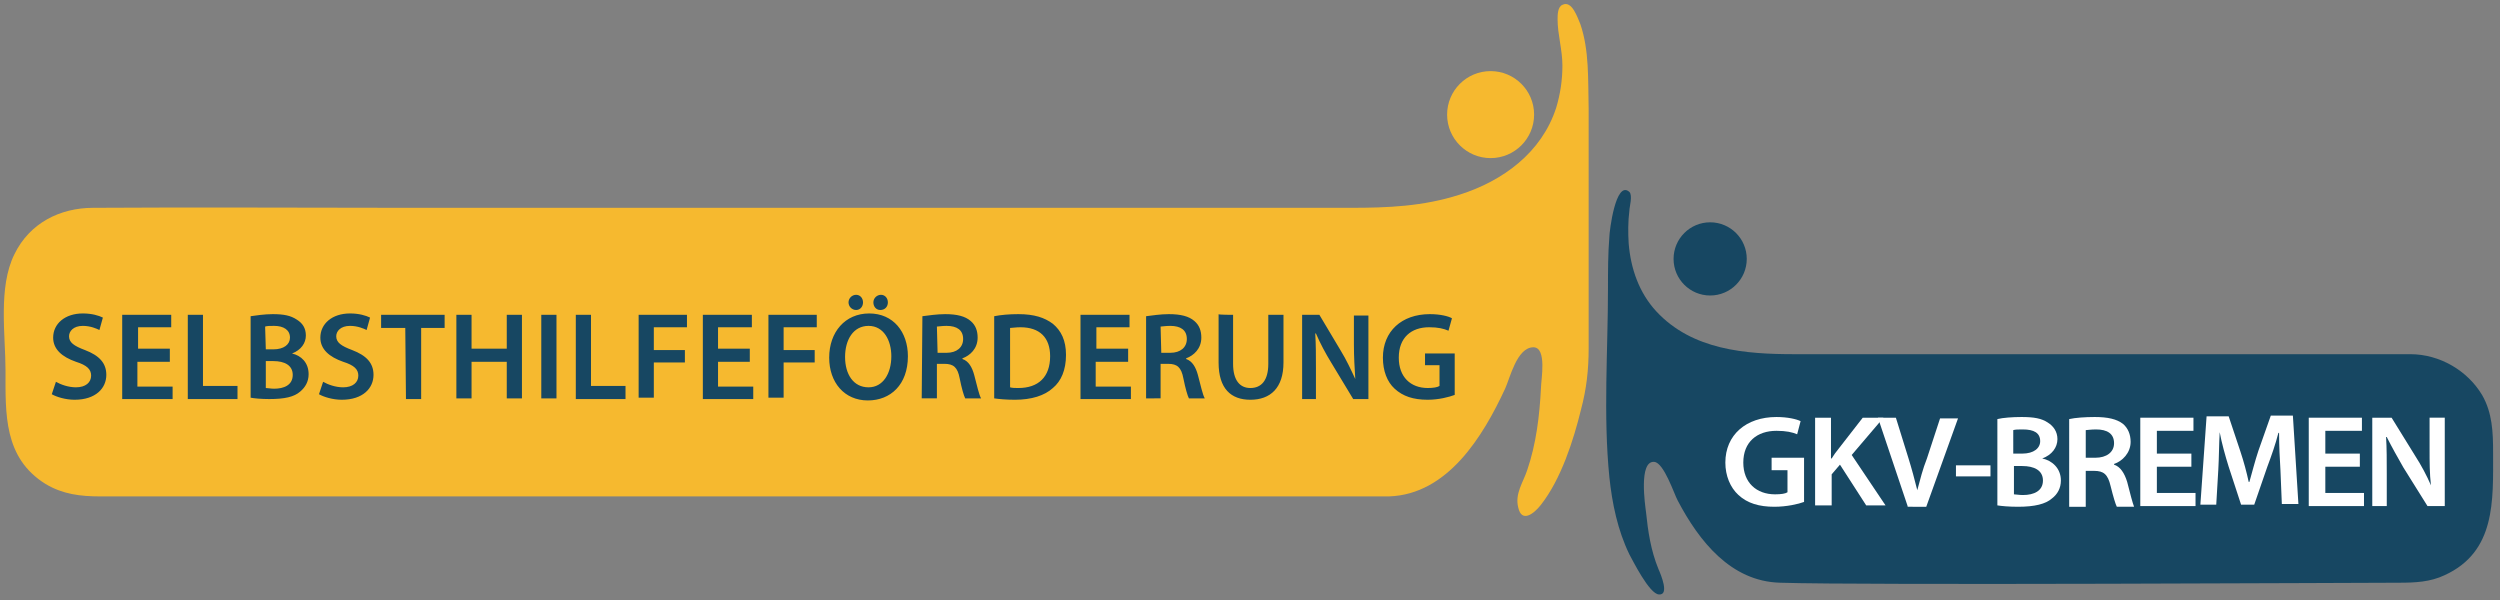
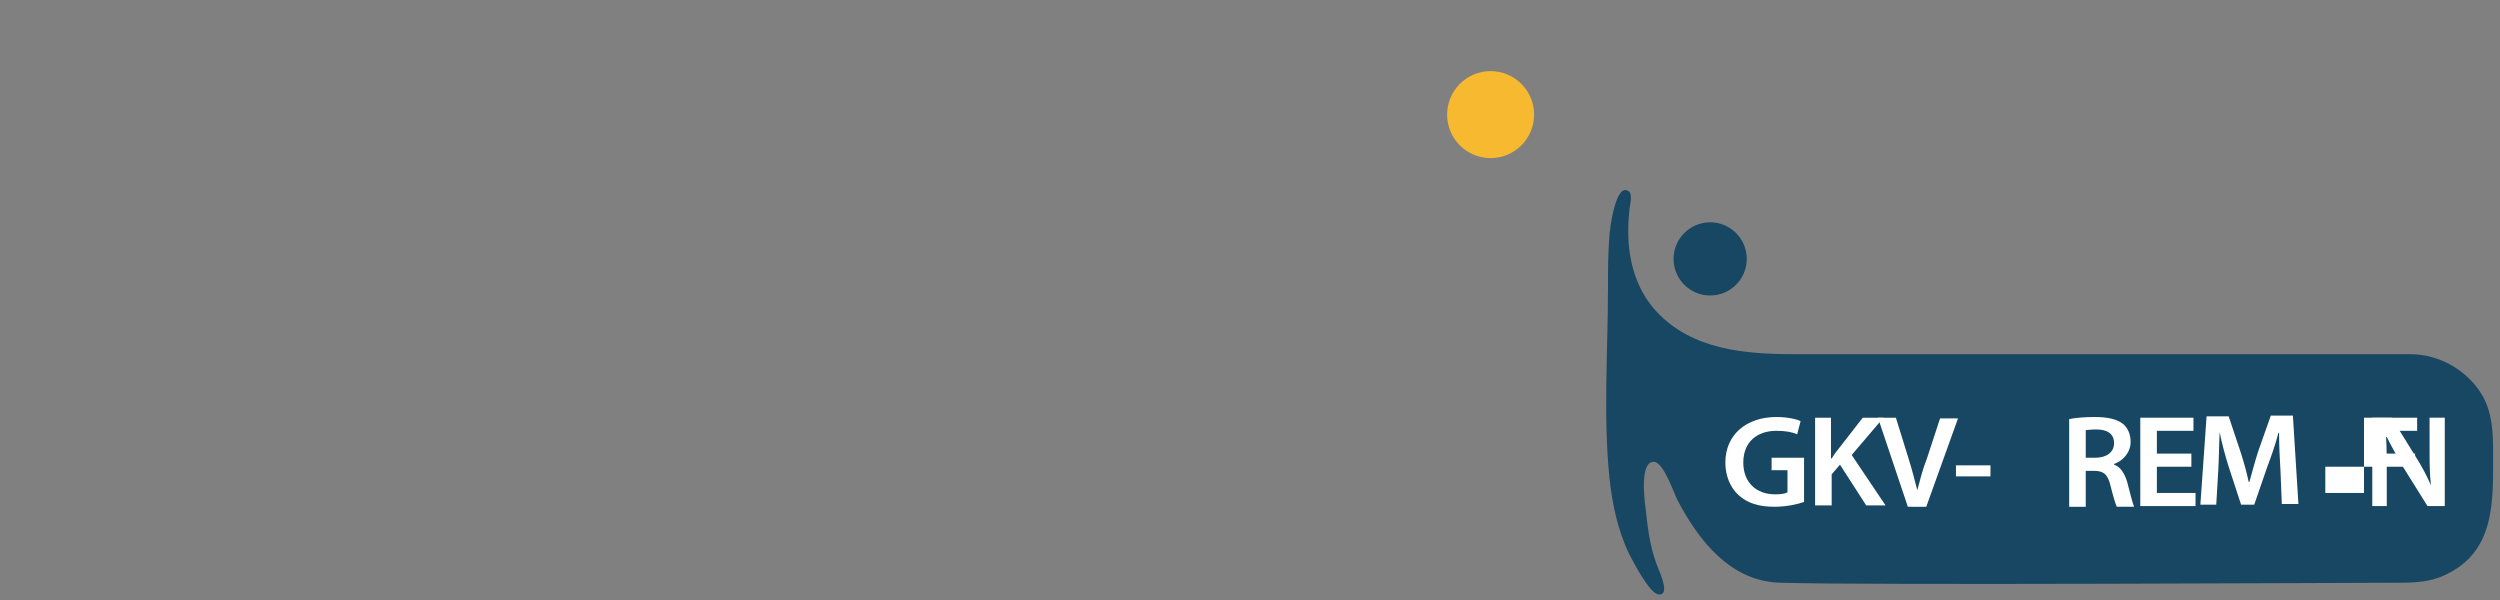
<svg xmlns="http://www.w3.org/2000/svg" version="1.1" id="Ebene_1" x="0px" y="0px" viewBox="0 0 362.1 86.9" style="enable-background:new 0 0 362.1 86.9;" xml:space="preserve">
  <rect x="0" y="0" width="362.1" height="86.9" fill="#808080" stroke="none" />
  <style type="text/css">
	.st0{fill:#F6B92F;}
	.st1{fill:#174762;}
	.st2{fill:#FFFFFF;}
</style>
  <circle class="st0" cx="215.9" cy="16.6" r="6.3" />
-   <path class="st0" d="M228.9,3.5c-0.4-0.9-1.2-3.5-2.6-2.8c-0.7,0.3-0.7,1.5-0.7,2.1c0,2.2,0.7,4.4,0.7,6.7c0,2.1-0.3,4.1-0.9,6.1  c-2.1,6.5-7.7,10.6-14,12.6c-5.3,1.7-10.4,1.9-15.8,1.9H59c-15.2,0-30.3-0.1-45.5,0c-4.8,0-9.2,2.2-11.4,6.7  c-2.4,4.8-1.3,11.7-1.3,16.9c0,6.2-0.3,12.6,5.8,16.4c2.5,1.5,5.1,1.8,7.9,1.8h186.7c8.5-0.3,13.6-8.7,16.8-15.6  c0.7-1.5,1.7-6,4.1-6c2,0,1.1,4.8,1.1,5.8c-0.2,4.1-0.7,8.2-2,12c-0.6,1.8-1.8,3.4-1.3,5.4c0.5,2.3,2.3,0.9,3.3-0.4  c2.9-3.7,4.7-9.3,5.8-13.8c0.8-3,1.1-5.8,1.1-8.8V15.8C230,11.5,230.2,7.3,228.9,3.5L228.9,3.5z" />
-   <path class="st1" d="M8.1,55.3c0.7,0.4,1.8,0.8,2.9,0.8c1.4,0,2.2-0.7,2.2-1.7c0-0.9-0.6-1.5-2.2-2c-2-0.7-3.3-1.8-3.3-3.5  c0-2,1.7-3.5,4.3-3.5c1.3,0,2.3,0.3,2.9,0.6l-0.5,1.8c-0.4-0.2-1.3-0.6-2.4-0.6c-1.4,0-2,0.8-2,1.5c0,0.9,0.7,1.4,2.3,2  c2.1,0.8,3.1,1.9,3.1,3.6c0,1.9-1.5,3.6-4.6,3.6c-1.3,0-2.6-0.4-3.3-0.8C7.5,57.1,8.1,55.3,8.1,55.3z M24.5,52.4h-4.6V56H25v1.8  h-7.3V45.6h7.1v1.8H20v3.1h4.6v1.9H24.5z M27.2,45.6h2.2v10.3h5v1.9h-7.2V45.6z M36.3,45.8c0.7-0.1,2-0.3,3.2-0.3  c1.6,0,2.6,0.2,3.5,0.8c0.8,0.5,1.3,1.2,1.3,2.3s-0.7,2.1-2,2.6c1.3,0.3,2.4,1.3,2.4,3c0,1.1-0.5,1.9-1.2,2.5  c-0.9,0.8-2.3,1.1-4.5,1.1c-1.2,0-2.2-0.1-2.7-0.2V45.8z M38.5,50.6h1.1c1.5,0,2.4-0.7,2.4-1.7c0-1.1-0.9-1.7-2.3-1.7  c-0.6,0-1,0-1.3,0.1C38.4,47.3,38.5,50.6,38.5,50.6z M38.5,56.2c0.3,0,0.7,0.1,1.2,0.1c1.4,0,2.7-0.5,2.7-2c0-1.4-1.2-2-2.8-2h-1.1  C38.5,52.3,38.5,56.2,38.5,56.2z M46.8,55.3c0.7,0.4,1.8,0.8,2.9,0.8c1.4,0,2.2-0.7,2.2-1.7c0-0.9-0.6-1.5-2.2-2  c-2-0.7-3.3-1.8-3.3-3.5c0-2,1.7-3.5,4.3-3.5c1.3,0,2.3,0.3,2.9,0.6l-0.5,1.8c-0.4-0.2-1.3-0.6-2.4-0.6c-1.4,0-2,0.8-2,1.5  c0,0.9,0.7,1.4,2.3,2c2.1,0.8,3.1,1.9,3.1,3.6c0,1.9-1.5,3.6-4.6,3.6c-1.3,0-2.6-0.4-3.3-0.8C46.2,57.1,46.8,55.3,46.8,55.3z   M58.7,47.5h-3.5v-1.9h9.2v1.9H61v10.3h-2.2C58.8,57.8,58.7,47.5,58.7,47.5z M68.3,45.6v4.9h5.1v-4.9h2.2v12.1h-2.2v-5.3h-5.1v5.3  h-2.2V45.6C66.1,45.6,68.3,45.6,68.3,45.6z M80.6,45.6v12.1h-2.2V45.6C78.4,45.6,80.6,45.6,80.6,45.6z M83.4,45.6h2.2v10.3h5v1.9  h-7.2C83.4,57.8,83.4,45.6,83.4,45.6z M92.5,45.6h7v1.8h-4.8v3.3h4.5v1.8h-4.5v5.1h-2.2C92.5,57.6,92.5,45.6,92.5,45.6z M108.6,52.4  H104V56h5.1v1.8h-7.3V45.6h7.1v1.8H104v3.1h4.6C108.6,50.5,108.6,52.4,108.6,52.4z M111.3,45.6h7v1.8h-4.8v3.3h4.5v1.8h-4.5v5.1  h-2.2C111.3,57.6,111.3,45.6,111.3,45.6z M131.5,51.6c0,4.1-2.5,6.4-5.8,6.4c-3.4,0-5.6-2.6-5.6-6.2c0-3.7,2.3-6.4,5.8-6.4  C129.4,45.4,131.5,48.1,131.5,51.6z M122.4,51.7c0,2.5,1.2,4.4,3.4,4.4c2.1,0,3.3-2,3.3-4.5c0-2.3-1.1-4.4-3.3-4.4  S122.4,49.2,122.4,51.7z M122.9,43.8c0-0.6,0.5-1.1,1.1-1.1s1,0.5,1,1.1s-0.4,1.1-1,1.1S122.9,44.4,122.9,43.8z M126.5,43.8  c0-0.6,0.5-1.1,1.1-1.1s1,0.5,1,1.1s-0.4,1.1-1.1,1.1C126.9,44.9,126.5,44.4,126.5,43.8z M133.6,45.8c0.8-0.1,2.1-0.3,3.3-0.3  c1.7,0,2.9,0.3,3.7,1c0.7,0.6,1,1.4,1,2.4c0,1.6-1.1,2.6-2.2,3V52c0.9,0.3,1.4,1.2,1.7,2.3c0.4,1.5,0.7,2.9,1,3.4h-2.3  c-0.2-0.4-0.5-1.4-0.8-2.9c-0.3-1.6-0.9-2.1-2.2-2.1h-1.1v5h-2.2C133.5,57.7,133.6,45.8,133.6,45.8z M135.8,51.1h1.3  c1.5,0,2.4-0.8,2.4-2c0-1.3-0.9-1.9-2.4-1.9c-0.7,0-1.2,0.1-1.4,0.1L135.8,51.1L135.8,51.1z M144,45.8c1-0.2,2.2-0.3,3.5-0.3  c2.3,0,3.8,0.5,5,1.4c1.2,1,1.9,2.4,1.9,4.5c0,2.2-0.7,3.8-1.9,4.8c-1.2,1.1-3.1,1.7-5.5,1.7c-1.3,0-2.3-0.1-3-0.2  C144,57.7,144,45.8,144,45.8z M146.3,56.1c0.3,0.1,0.8,0.1,1.2,0.1c2.9,0,4.6-1.6,4.6-4.6c0-2.7-1.5-4.2-4.3-4.2  c-0.7,0-1.2,0.1-1.5,0.1V56.1z M163.3,52.4h-4.6V56h5.1v1.8h-7.3V45.6h7.1v1.8h-4.8v3.1h4.6v1.9L163.3,52.4z M166,45.8  c0.8-0.1,2.1-0.3,3.3-0.3c1.7,0,2.9,0.3,3.7,1c0.7,0.6,1,1.4,1,2.4c0,1.6-1.1,2.6-2.2,3V52c0.9,0.3,1.4,1.2,1.7,2.3  c0.4,1.5,0.7,2.9,1,3.4h-2.3c-0.2-0.4-0.5-1.4-0.8-2.9c-0.3-1.6-0.9-2.1-2.2-2.1h-1.1v5H166C166,57.7,166,45.8,166,45.8z   M168.2,51.1h1.3c1.5,0,2.4-0.8,2.4-2c0-1.3-0.9-1.9-2.4-1.9c-0.7,0-1.2,0.1-1.4,0.1L168.2,51.1L168.2,51.1z M178.6,45.6v7.1  c0,2.4,1,3.5,2.5,3.5c1.6,0,2.6-1.1,2.6-3.5v-7.1h2.2v6.9c0,3.7-1.9,5.4-4.8,5.4c-2.8,0-4.6-1.6-4.6-5.4v-7  C176.4,45.6,178.6,45.6,178.6,45.6z M188.6,57.8V45.6h2.5l3.1,5.2c0.8,1.3,1.5,2.8,2.1,4.1c-0.1-1.6-0.2-3.2-0.2-5v-4.2h2.1v12.1  H196l-3.2-5.3c-0.8-1.3-1.6-2.8-2.2-4.2h-0.1c0.1,1.6,0.1,3.2,0.1,5.2v4.3L188.6,57.8L188.6,57.8z M210.7,57.2  c-0.8,0.3-2.3,0.7-3.9,0.7c-2.1,0-3.6-0.5-4.8-1.6c-1.1-1-1.7-2.6-1.7-4.5c0-3.8,2.7-6.3,6.8-6.3c1.5,0,2.7,0.3,3.2,0.6l-0.5,1.8  c-0.7-0.3-1.5-0.5-2.8-0.5c-2.6,0-4.4,1.5-4.4,4.4c0,2.8,1.7,4.4,4.2,4.4c0.8,0,1.4-0.1,1.7-0.3v-3h-2.1v-1.7h4.3  C210.7,51.2,210.7,57.2,210.7,57.2z" />
  <g>
    <circle class="st1" cx="247.7" cy="37.5" r="5.3" />
    <path class="st1" d="M349.1,51.3h-89.2c-7.1,0-14.8-0.6-20-6.2c-2.5-2.7-3.7-6.2-4-9.8c-0.1-1.6-0.1-3.2,0.1-4.8   c0-0.5,0.5-2.2,0-2.7c-2-1.8-2.9,5.8-2.9,6.5c-0.2,2.5-0.2,4.9-0.2,7.4c0,9.1-0.7,18.4,0.2,27.4c0.4,3.8,1.2,7.7,2.9,11.2   c0.4,0.7,2.9,5.8,4.3,5.8c1.5,0.1,0.3-2.8-0.1-3.7c-1.1-2.7-1.5-5.4-1.8-8.3c-0.1-0.8-1.1-7.4,1.2-7.2c1.4,0.1,2.9,4.7,3.4,5.6   c3.1,5.9,7.7,11.7,14.8,11.9c12.3,0.4,84.3,0,89.7,0c2.3,0,4.5-0.1,6.6-1.1c7.4-3.4,7-10.8,7-17.7c0-3-0.1-5.8-1.6-8.4   C357.4,53.7,353.4,51.3,349.1,51.3z" />
    <g>
      <path class="st2" d="M261.3,72.7c-0.8,0.3-2.5,0.7-4.3,0.7c-2.2,0-3.9-0.5-5.2-1.7c-1.2-1.1-1.9-2.8-1.9-4.7c0-4,3-6.6,7.4-6.6    c1.6,0,2.9,0.3,3.5,0.6l-0.5,1.9c-0.7-0.3-1.6-0.5-3-0.5c-2.8,0-4.8,1.6-4.8,4.6c0,2.9,1.9,4.6,4.6,4.6c0.9,0,1.5-0.1,1.8-0.3    v-3.2h-2.3v-1.8h4.7V72.7z" />
      <path class="st2" d="M262.8,60.5h2.4v5.9h0.1c0.3-0.5,0.6-0.9,1-1.4l3.5-4.5h3l-4.6,5.4l4.9,7.3h-2.8l-3.8-5.9l-1.2,1.4v4.5h-2.4    V60.5z" />
      <path class="st2" d="M276.3,73.3L272,60.5h2.6l1.8,5.8c0.5,1.6,0.9,3.1,1.3,4.7h0c0.4-1.5,0.8-3.1,1.4-4.6l1.9-5.8h2.6l-4.6,12.8    H276.3z" />
      <path class="st2" d="M288.3,67.4V69h-5v-1.6H288.3z" />
-       <path class="st2" d="M289.3,60.7c0.8-0.2,2.2-0.3,3.5-0.3c1.8,0,2.9,0.2,3.8,0.8c0.8,0.5,1.4,1.3,1.4,2.4c0,1.2-0.8,2.3-2.2,2.8v0    c1.4,0.3,2.7,1.4,2.7,3.2c0,1.1-0.5,2-1.3,2.6c-0.9,0.8-2.5,1.2-4.9,1.2c-1.3,0-2.4-0.1-3-0.2V60.7z M291.7,65.7h1.2    c1.7,0,2.6-0.8,2.6-1.8c0-1.2-0.9-1.7-2.5-1.7c-0.7,0-1.1,0-1.4,0.1V65.7z M291.7,71.6c0.3,0,0.7,0.1,1.3,0.1    c1.6,0,2.9-0.6,2.9-2.1c0-1.5-1.3-2.1-3-2.1h-1.2V71.6z" />
      <path class="st2" d="M299.7,60.7c0.9-0.2,2.3-0.3,3.7-0.3c1.9,0,3.2,0.3,4.1,1c0.7,0.6,1.1,1.5,1.1,2.6c0,1.6-1.2,2.8-2.4,3.2v0.1    c0.9,0.3,1.5,1.2,1.9,2.5c0.4,1.6,0.8,3.1,1,3.6h-2.5c-0.2-0.4-0.5-1.4-0.9-3c-0.4-1.7-1-2.2-2.4-2.2h-1.2v5.2h-2.4V60.7z     M302.1,66.3h1.4c1.6,0,2.7-0.8,2.7-2.1c0-1.4-1-2-2.6-2c-0.8,0-1.3,0.1-1.5,0.1V66.3z" />
      <path class="st2" d="M317.4,67.6h-5v3.8h5.6v1.9h-8V60.5h7.7v1.9h-5.3v3.3h5V67.6z" />
      <path class="st2" d="M330.3,68.1c-0.1-1.6-0.2-3.6-0.2-5.4h-0.1c-0.4,1.6-1,3.3-1.6,4.9l-1.9,5.5h-1.9l-1.8-5.5    c-0.5-1.6-1-3.4-1.3-5h0c-0.1,1.7-0.1,3.7-0.2,5.4l-0.3,5.1h-2.3l0.9-12.8h3.2l1.7,5.1c0.5,1.5,0.9,3,1.2,4.4h0.1    c0.4-1.4,0.8-3,1.3-4.5l1.8-5.1h3.2l0.8,12.8h-2.4L330.3,68.1z" />
-       <path class="st2" d="M341.8,67.6h-5v3.8h5.6v1.9h-8V60.5h7.7v1.9h-5.3v3.3h5V67.6z" />
+       <path class="st2" d="M341.8,67.6h-5v3.8h5.6v1.9V60.5h7.7v1.9h-5.3v3.3h5V67.6z" />
      <path class="st2" d="M343.6,73.3V60.5h2.8l3.4,5.5c0.9,1.4,1.7,2.9,2.3,4.3h0c-0.2-1.7-0.2-3.4-0.2-5.3v-4.5h2.2v12.8h-2.5    l-3.5-5.6c-0.8-1.4-1.7-3-2.4-4.4l-0.1,0c0.1,1.6,0.1,3.3,0.1,5.4v4.6H343.6z" />
    </g>
  </g>
</svg>